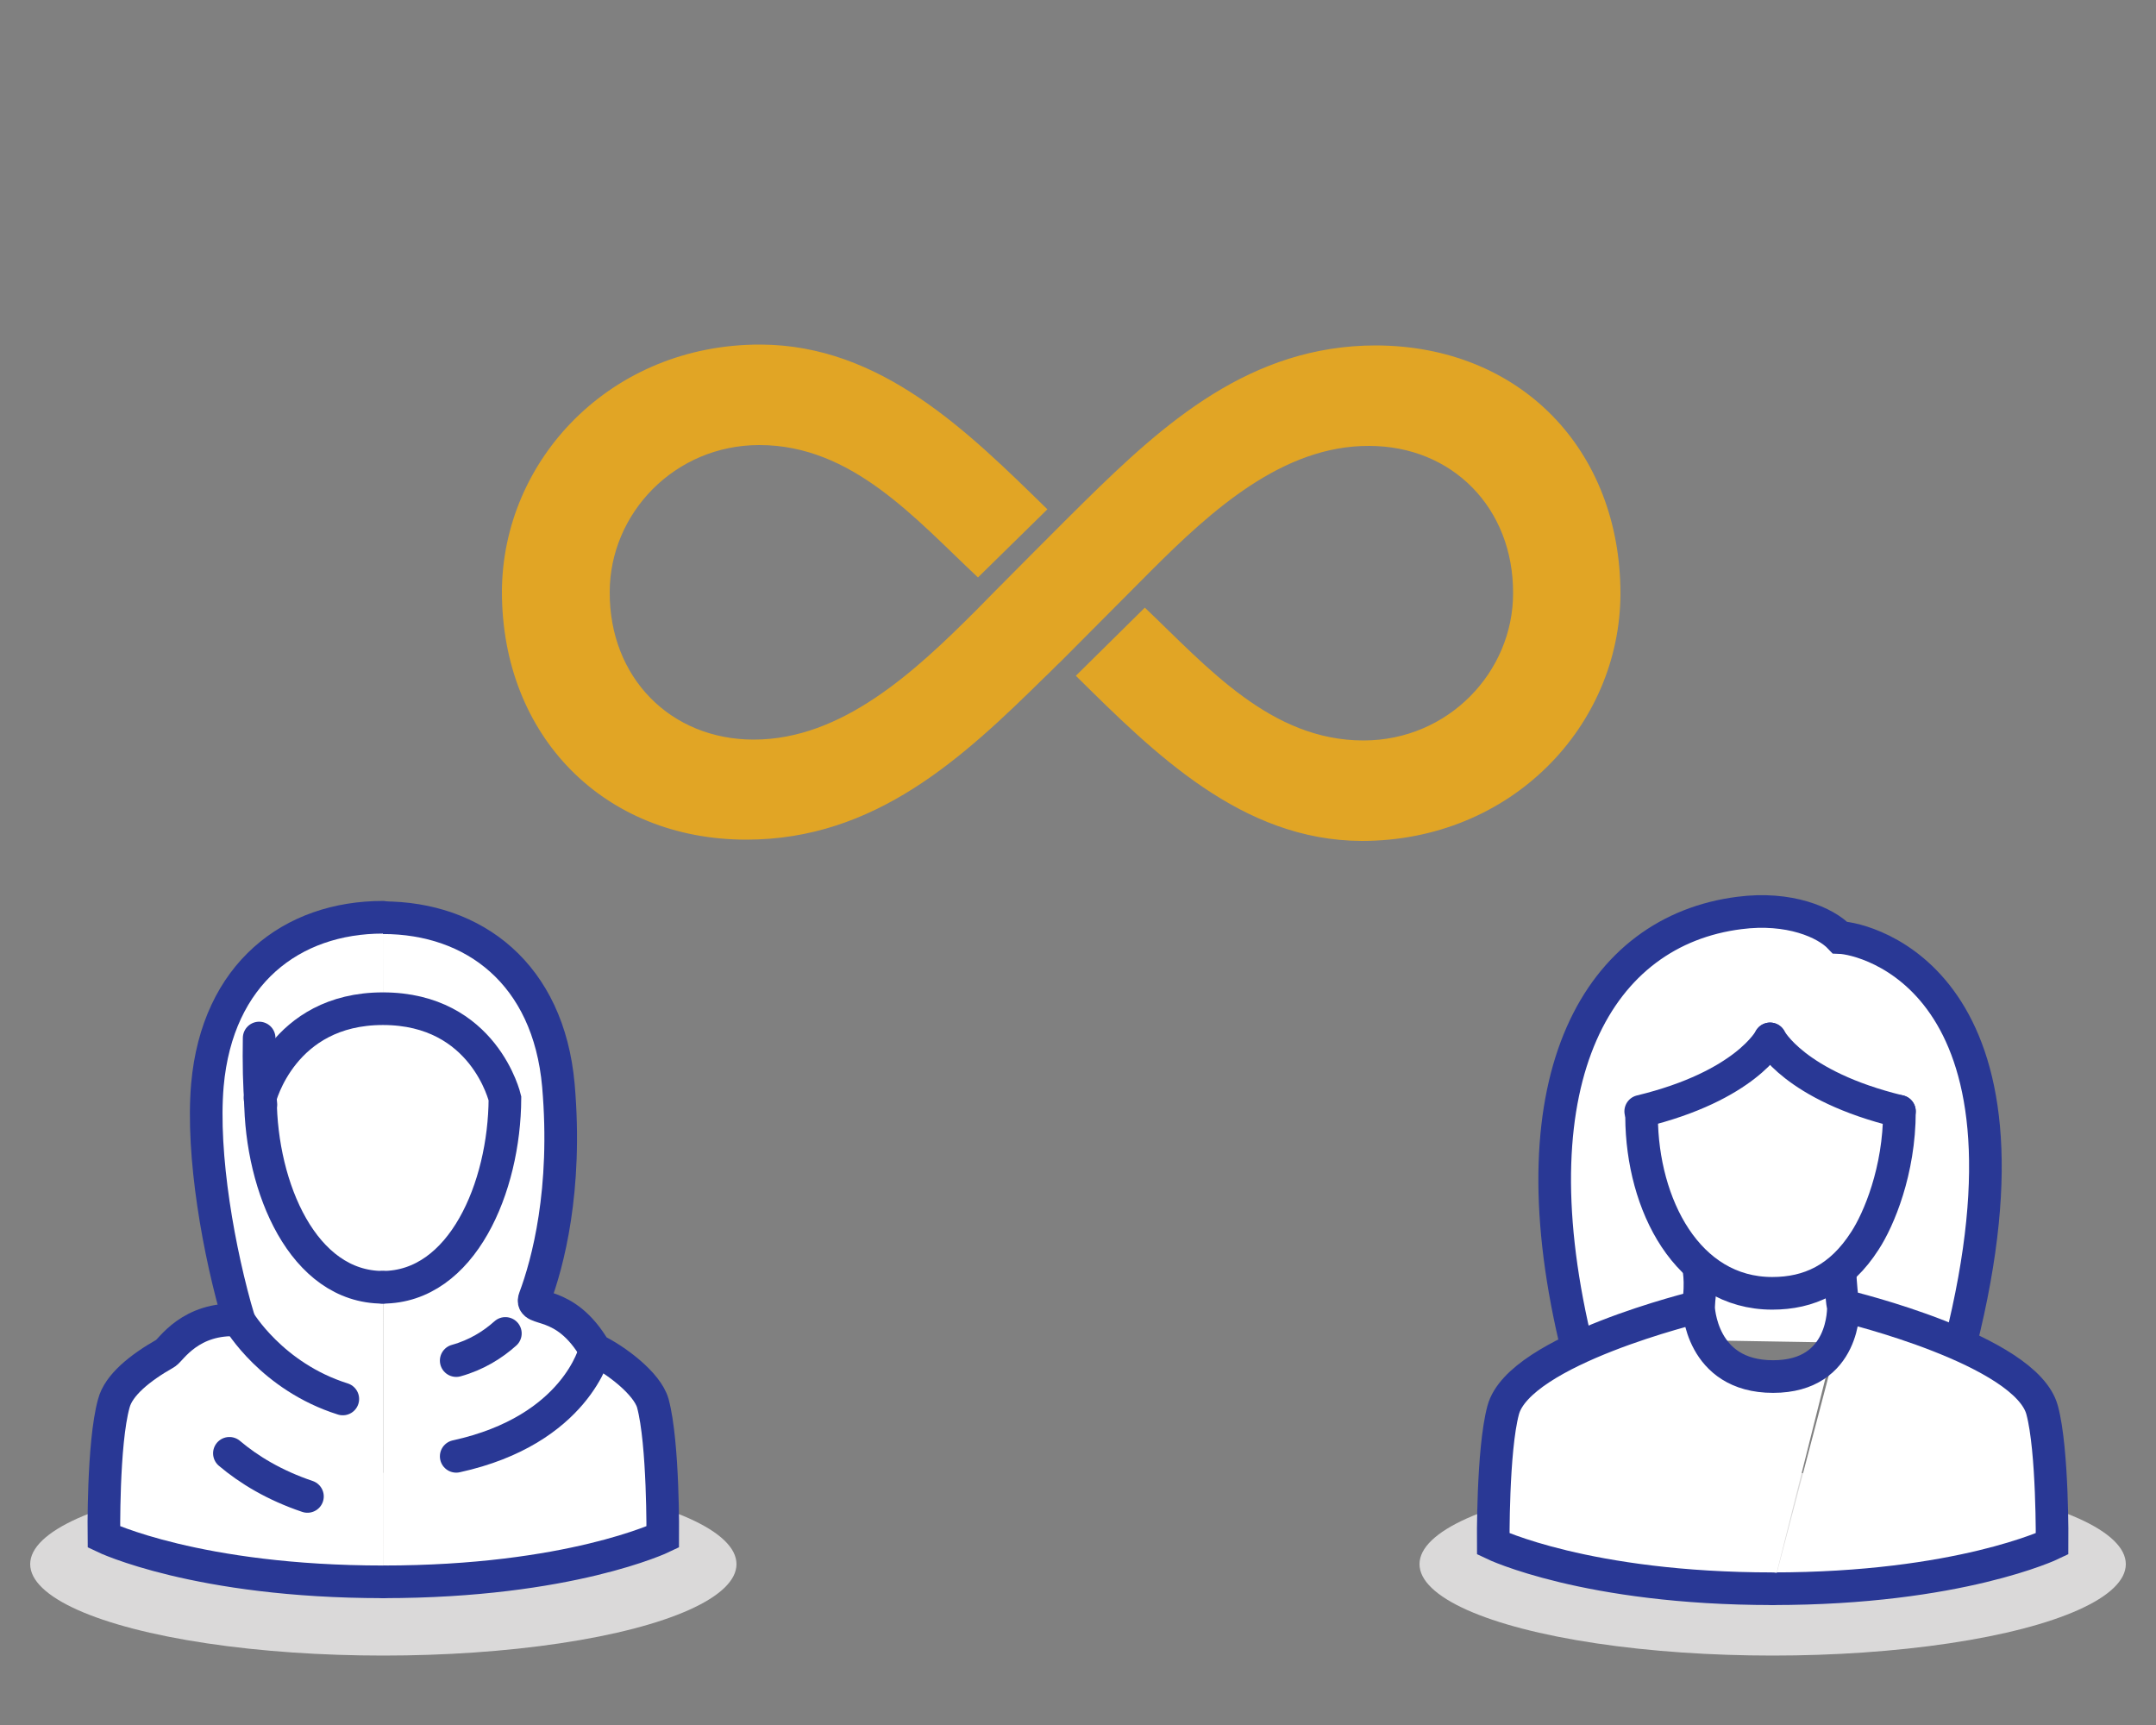
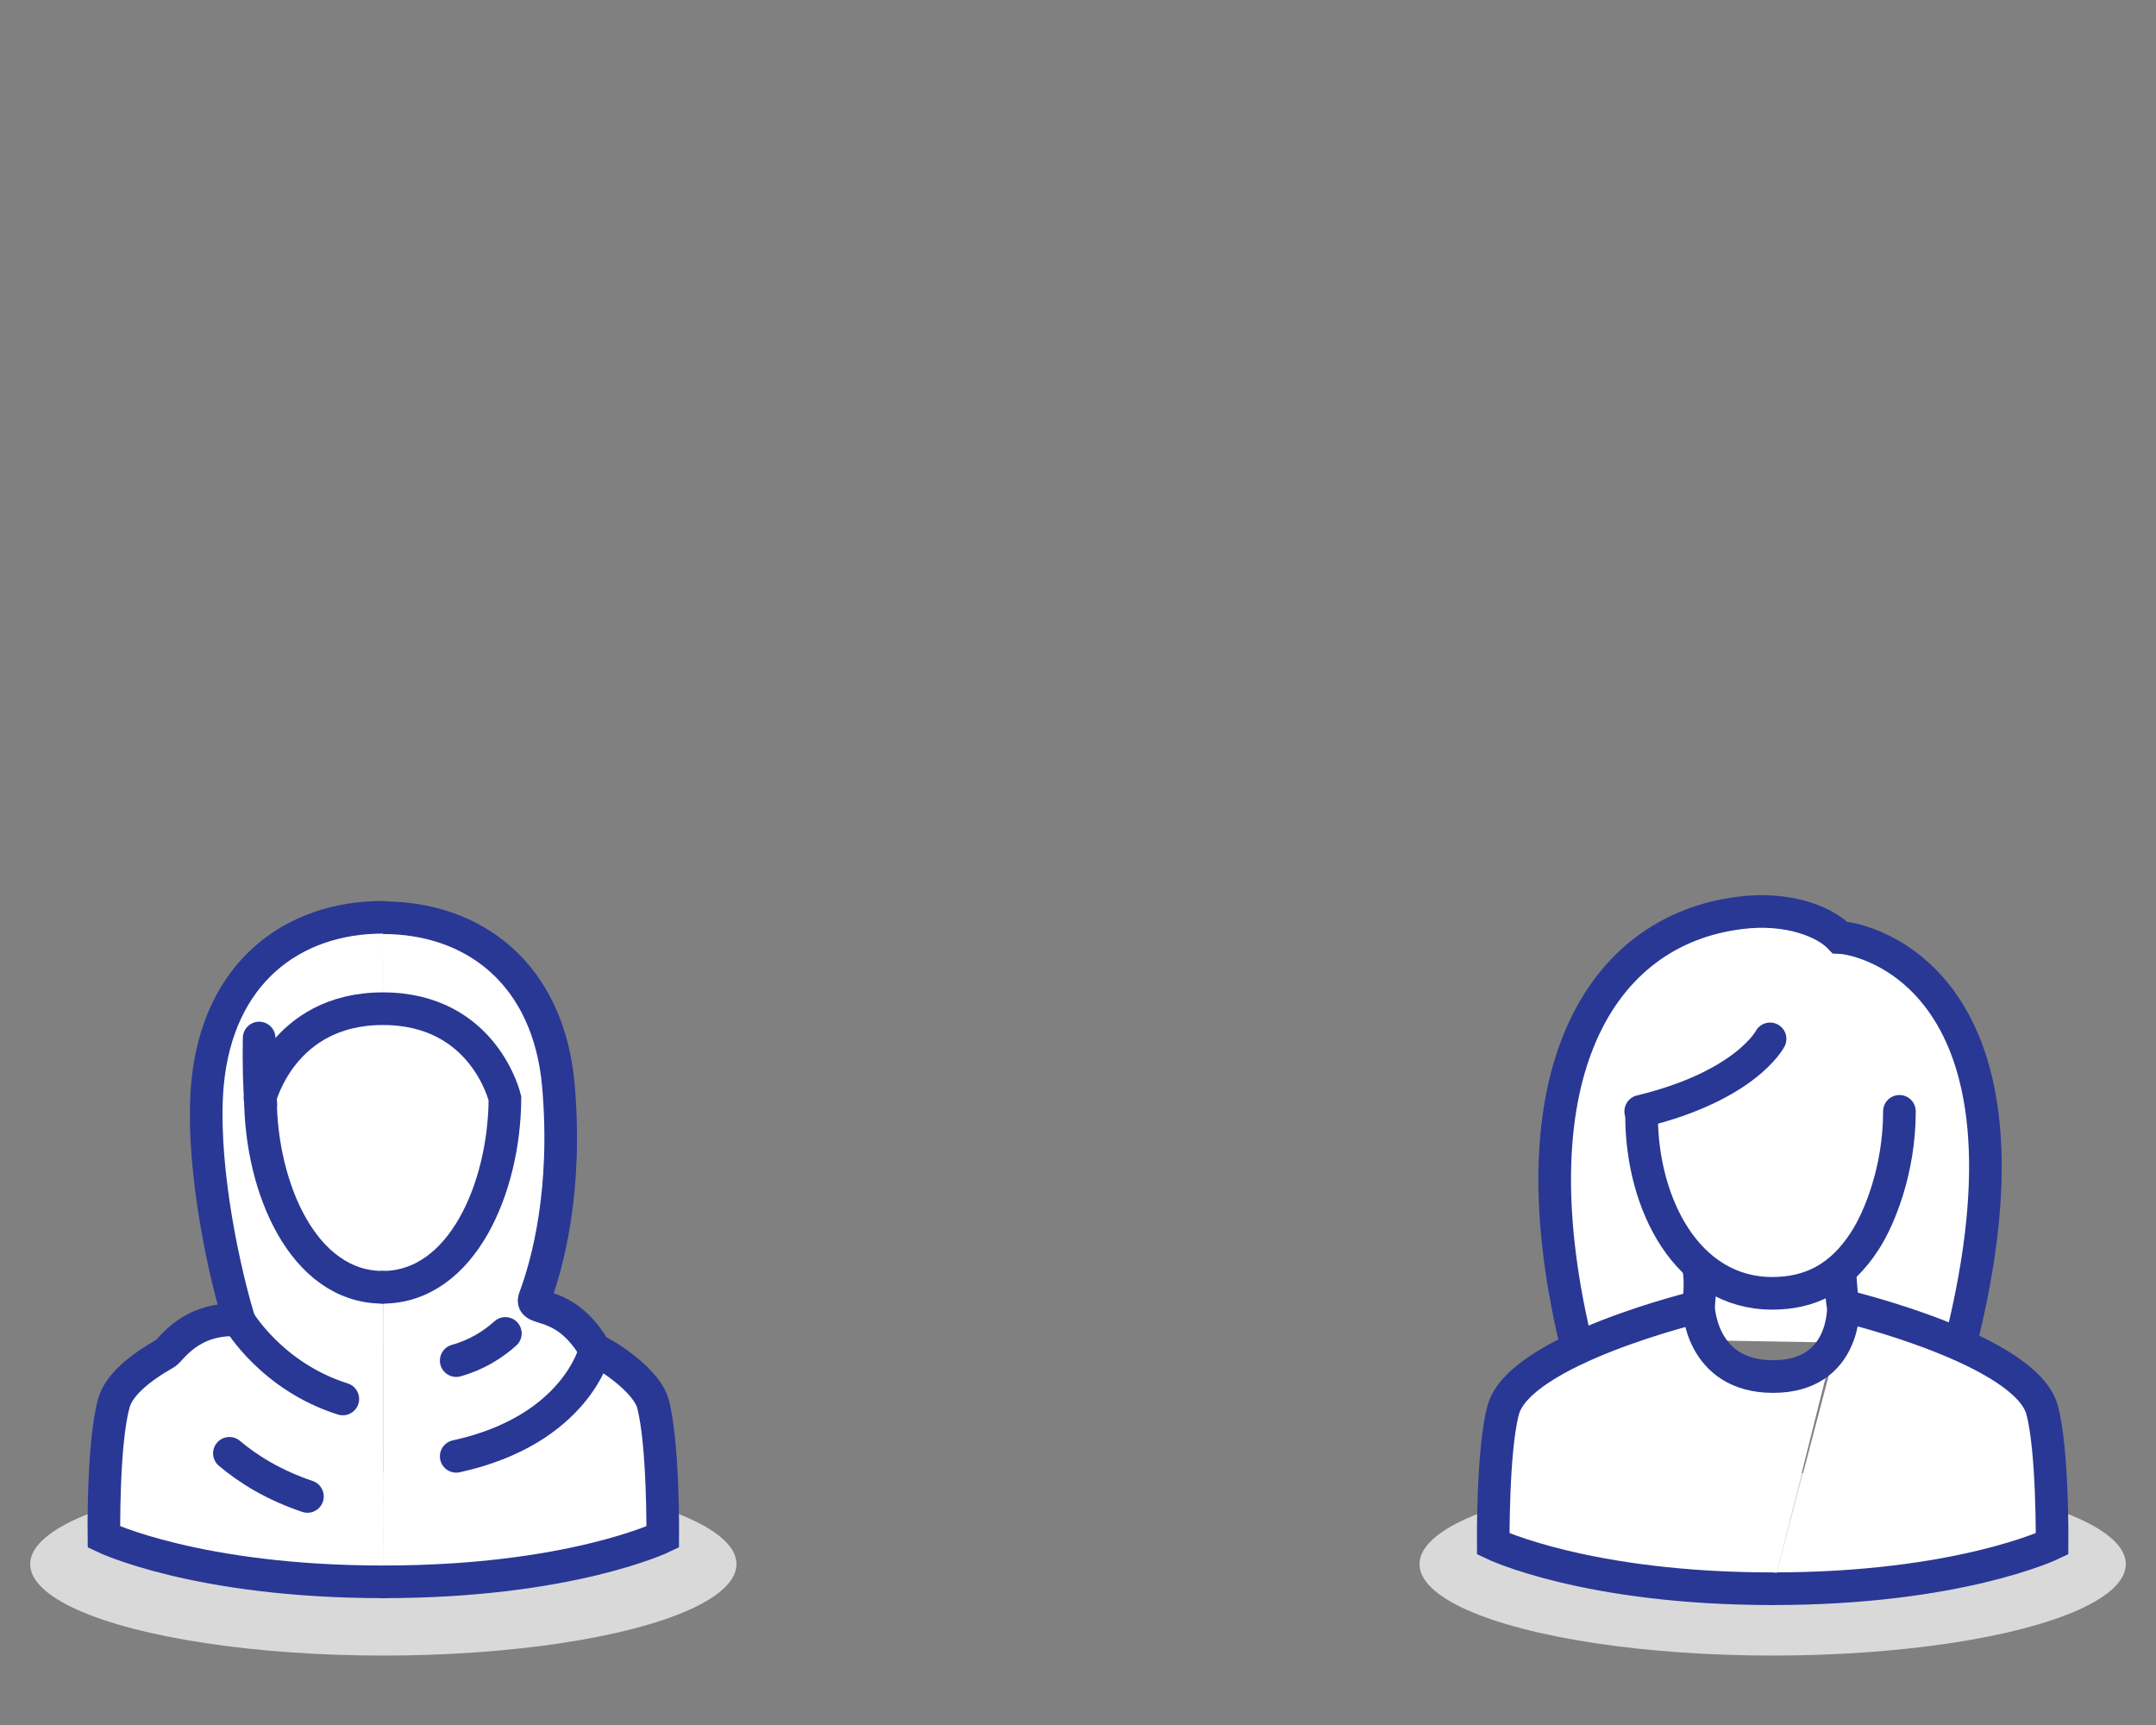
<svg xmlns="http://www.w3.org/2000/svg" version="1.1" id="Layer_1" x="0px" y="0px" viewBox="0 0 500 400" style="enable-background:new 0 0 500 400;" xml:space="preserve">
  <rect x="0" y="0" width="500" height="400" fill="#808080" stroke="none" />
  <style type="text/css">
	.st0{fill:#DAD9D9;}
	.st1{fill:#FFFFFF;stroke:#293895;stroke-width:7.567;stroke-linecap:round;stroke-miterlimit:10;}
	.st2{fill:#E1A525;}
</style>
  <ellipse class="st0" cx="411.1" cy="362.7" rx="81.9" ry="21.2" />
  <g>
    <g>
      <path class="st1" d="M454.6,311.8c21.3-84.4-22.1-94.2-27.9-94.4c-3.3-3.5-11.8-7.2-23.3-5.7c-32.5,4.1-52.4,37.7-38.2,98.6" />
      <path class="st1" d="M427.3,302c-0.5-4.1-0.6-7.2-0.6-7.2" />
      <path class="st1" d="M428.1,306.9" />
      <path class="st1" d="M393.8,293.4c0,0,1,3.5,0,9.6" />
      <path class="st1" d="M428.3,303c0,0,41.6,10,45.3,24c2.5,9.3,2.3,31,2.3,31s-21.6,10.4-64.8,10.4" />
      <path class="st1" d="M427.5,303c0,0,0.6,16.2-16.3,16.2c-16.9,0-17.3-16.2-17.3-16.2s-41.6,10-45.3,24c-2.5,9.3-2.3,31-2.3,31    s21.6,10.4,64.8,10.4" />
      <path class="st1" d="M380.7,259c0.1,20.3,10.6,40.9,30.3,40.9c8.5,0,15.8-3.3,21.5-12.2c3.2-4.9,8-16.2,8-30" />
    </g>
  </g>
  <path class="st1" d="M410.5,240.9c0,0-5.6,10.9-30,16.8" />
-   <path class="st1" d="M410.5,240.9c0,0,5.6,10.9,30,16.8" />
  <ellipse class="st0" cx="88.9" cy="362.7" rx="81.9" ry="21.2" />
  <g>
    <g>
      <path class="st1" d="M88.8,212.8c21.1,0,38.4,13,40.7,38.9C131.6,276,127,293,124,301c-1.3,3.4,6.9-0.2,14,12    c4.8,2.3,12.1,7.8,13.4,12.4c2.5,9.3,2.3,31,2.3,31s-21.6,10.4-64.8,10.4" />
      <path class="st1" d="M88.9,366.8c-43.2,0-64.8-10.4-64.8-10.4s-0.3-21.7,2.3-31c1.1-4.2,6-8.2,12-11.6c1.2-0.7,5.7-8.4,17-7.7    c-4.6-15.5-8.7-38.2-7.3-54.5c2.3-25.9,19.6-38.9,40.7-38.9" />
      <path class="st1" d="M60.3,254.7c0,0,5.1-20.8,28.5-20.8c23.5,0,28.3,20.8,28.3,20.8c-0.1,20.6-9.9,43.8-28.4,43.8" />
      <path class="st1" d="M88.8,298.5c-18.5,0-28.3-23.1-28.4-43.8" />
    </g>
  </g>
  <path class="st1" d="M60.1,240.7c-0.1,5.4,0,11.6,0.4,15.4" />
  <path class="st1" d="M138,313.1c0,0-4.3,18.5-32.2,24.6" />
  <path class="st1" d="M55.4,306.2c0,0,7.6,13,24.1,18.2" />
  <path class="st1" d="M117.2,309.2c-2.9,2.6-6.7,5-11.4,6.3" />
  <path class="st1" d="M53.2,337c4.5,3.8,10.4,7.4,18.1,10" />
-   <path class="st2" d="M319.1,80.1c-29.1,0-49.1,18-67.6,36.2c-1.8,1.7-23.8,23.8-25.1,25.2c-14.2,14.2-31.1,30-51.6,30  c-19.3,0-33.5-14.4-33.4-34.2c0-18.2,15-34.1,34.7-34.1c21.5,0,36.1,17,50.7,30.7l16.1-15.8C224.4,100,204.3,80,176.4,79.9  c-34.7-0.1-59.9,26.7-60,57.3c0,33.4,23.6,57.5,56.7,57.5c29.9,0,50.2-19,69.2-37.7c1.3-1.2,2.5-2.5,3.8-3.7  c0,0,19.1-19.2,20.8-20.9c14-14,30.6-29.1,50.6-29c19.3,0,33.5,14.4,33.4,34.2c0,18.2-15,34.1-34.7,34.1c-21.5,0-36.2-17-50.7-30.8  l-16,15.8c18.3,18.1,38.5,38.2,66.3,38.3c34.7,0,59.9-26.7,60-57.3C375.8,104.3,352.6,80.2,319.1,80.1z" />
</svg>